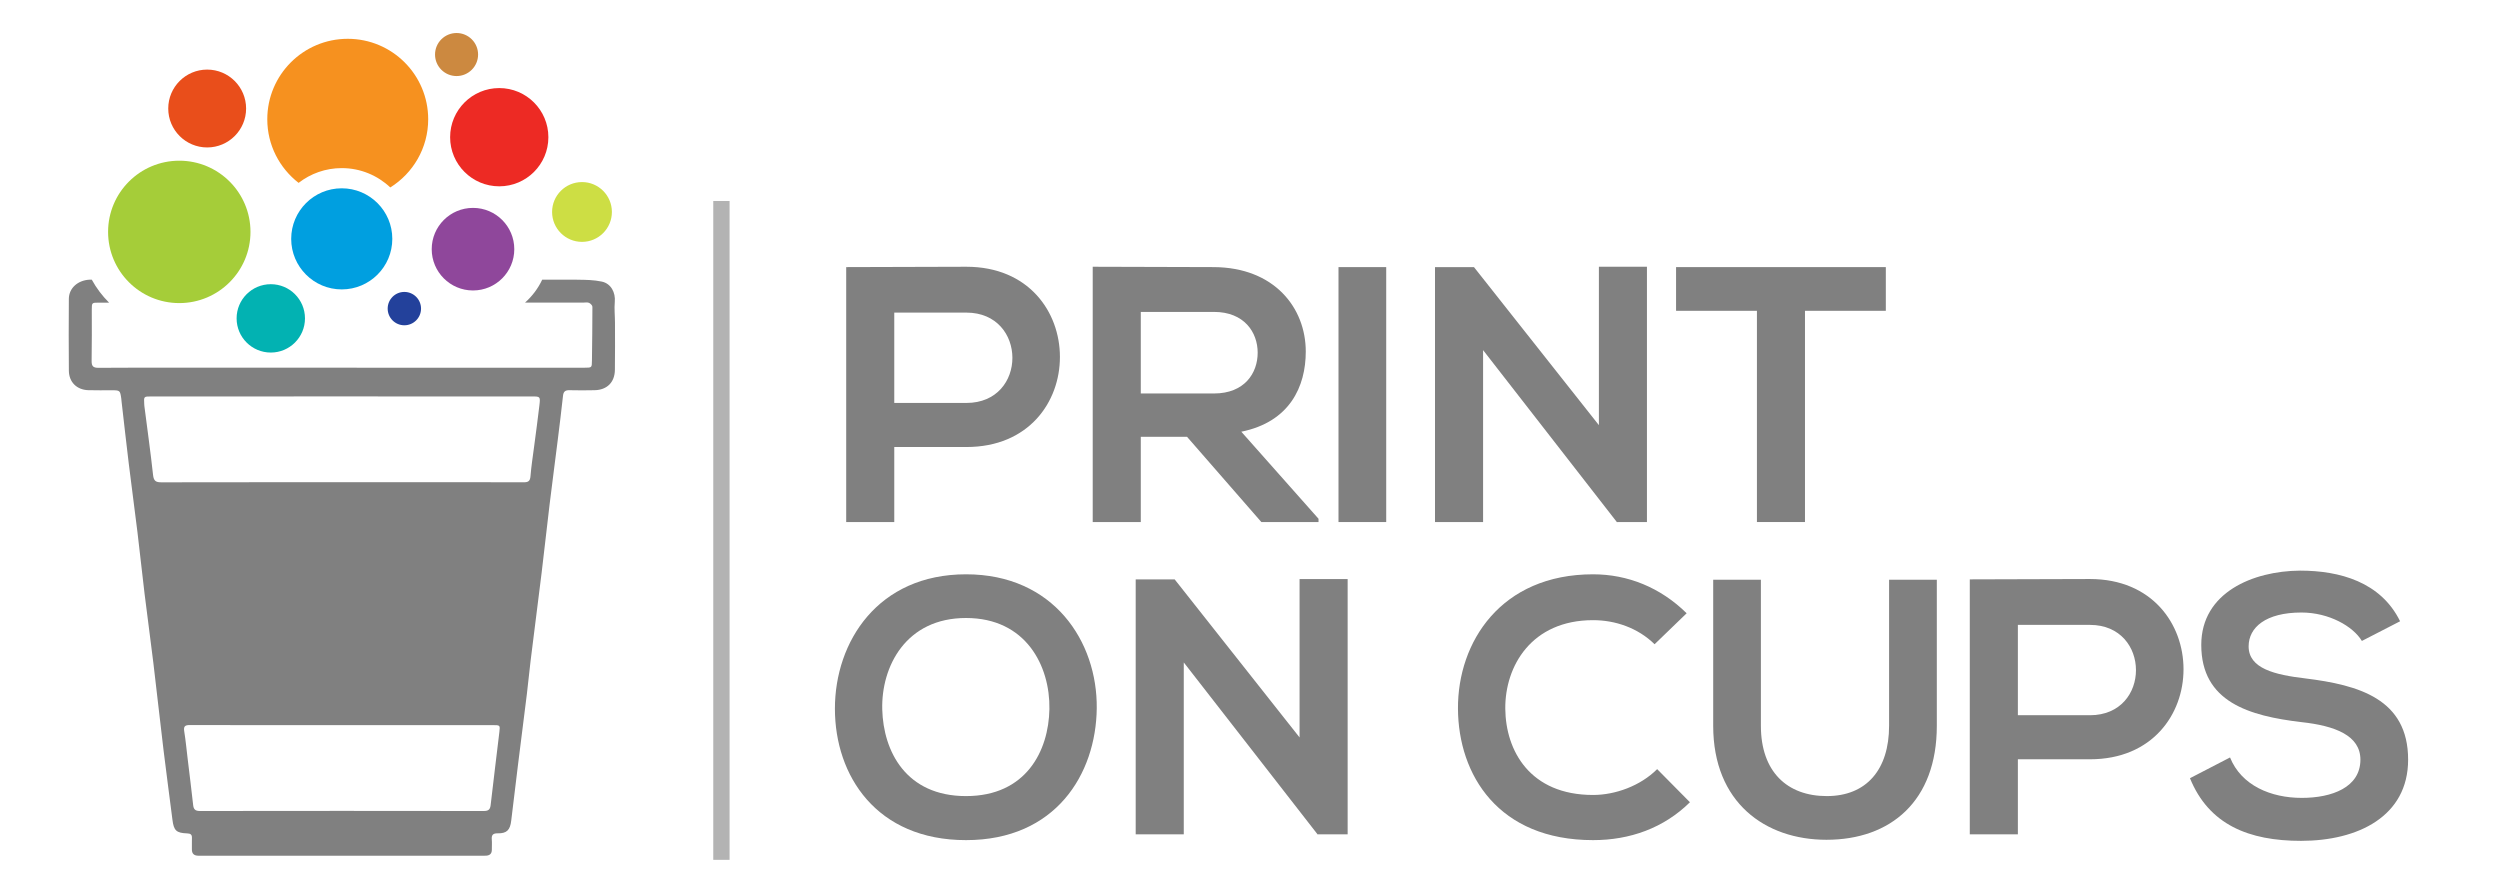
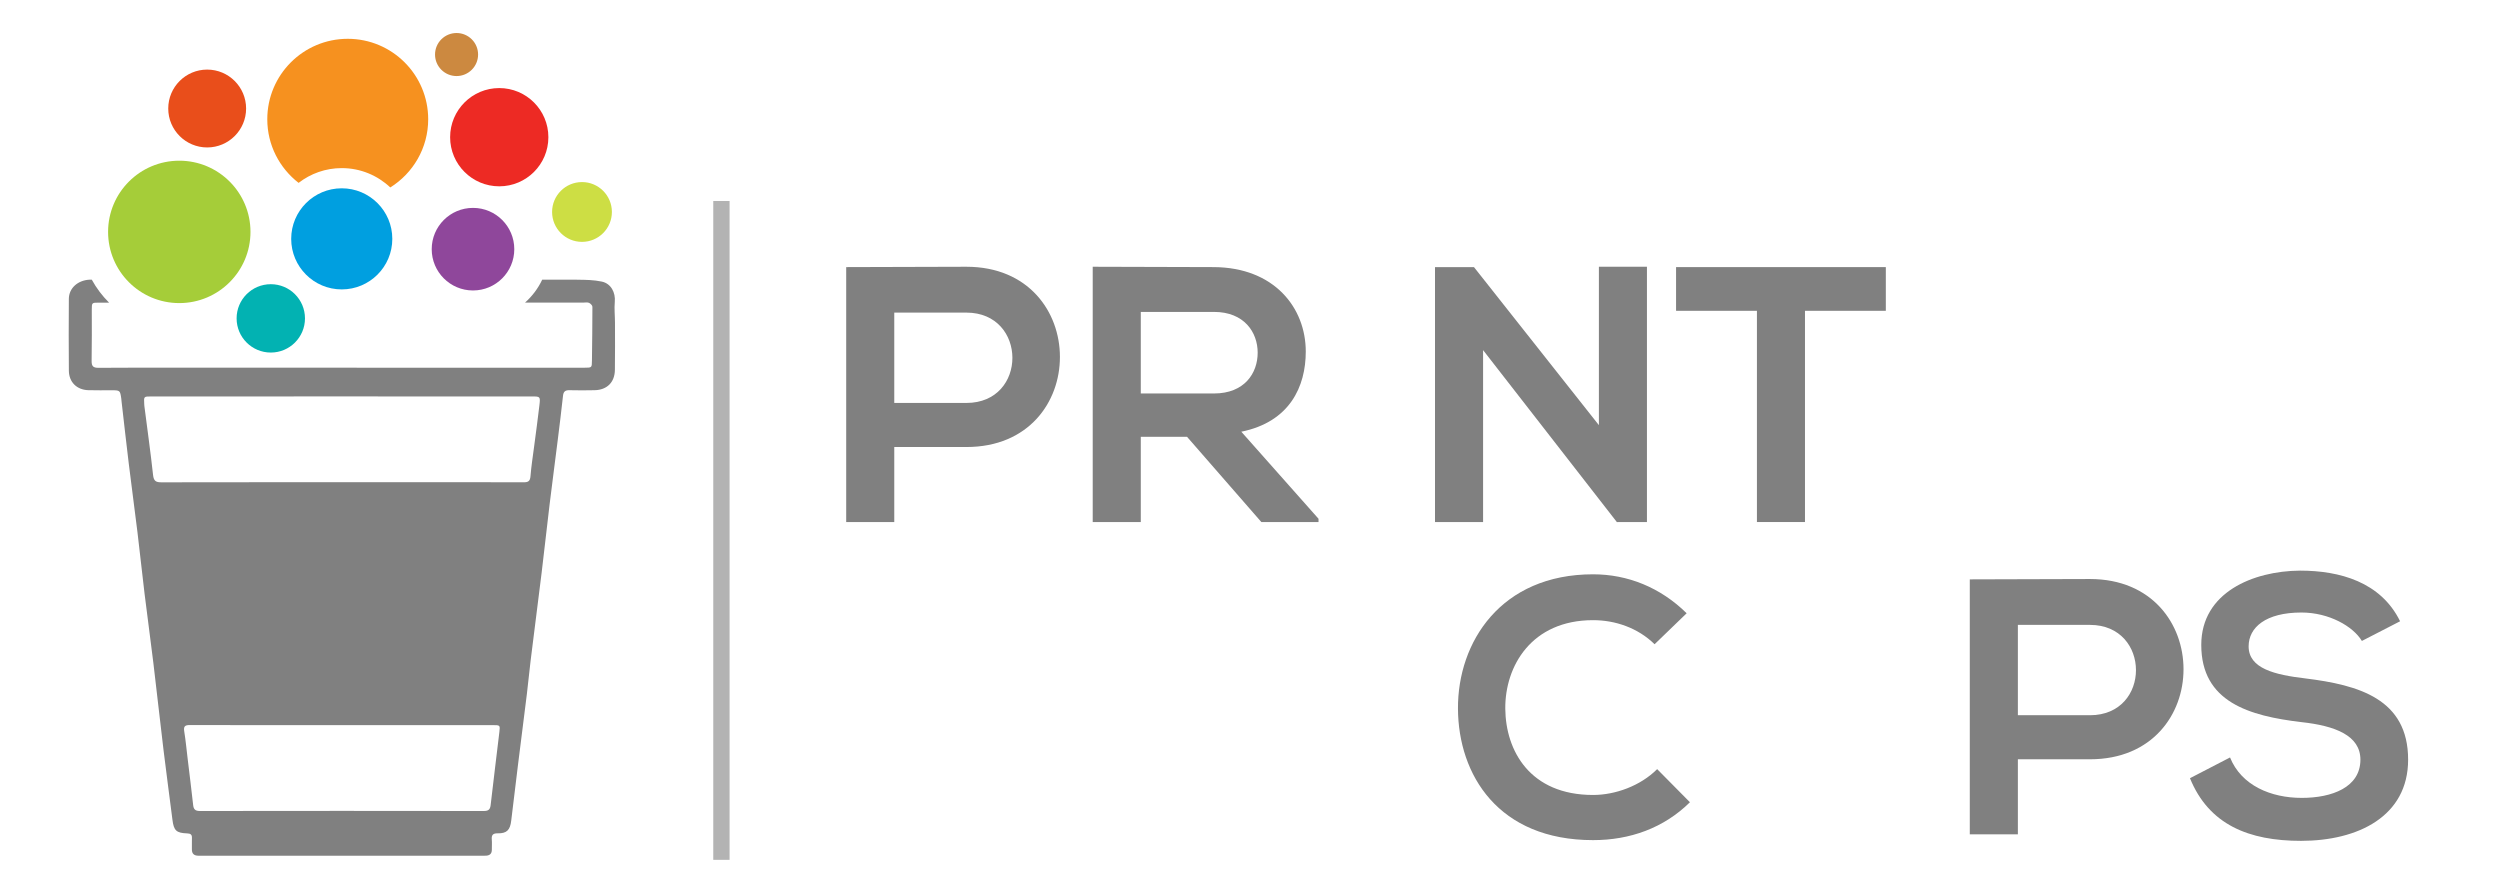
<svg xmlns="http://www.w3.org/2000/svg" xmlns:xlink="http://www.w3.org/1999/xlink" version="1.1" id="Layer_1" x="0px" y="0px" width="140px" height="50px" viewBox="0 0 140 50" enable-background="new 0 0 140 50" xml:space="preserve">
  <g>
    <defs>
      <rect id="SVGID_1_" x="-1.649" y="-3.06" width="142" height="56.118" />
    </defs>
    <clipPath id="SVGID_2_">
      <use xlink:href="#SVGID_1_" overflow="visible" />
    </clipPath>
    <path clip-path="url(#SVGID_2_)" fill="#A5CD39" d="M14.027,12.986c0,2.202-1.785,3.987-3.987,3.987s-3.987-1.785-3.987-3.987   c0-2.202,1.785-3.987,3.987-3.987S14.027,10.784,14.027,12.986" />
    <path clip-path="url(#SVGID_2_)" fill="#F6911F" d="M16.722,10.241c0.669-0.517,1.506-0.827,2.417-0.827   c1.054,0,2.008,0.414,2.718,1.083c1.273-0.796,2.122-2.206,2.122-3.819c0-2.488-2.017-4.505-4.505-4.505   c-2.489,0-4.506,2.017-4.506,4.505C14.968,8.129,15.657,9.417,16.722,10.241" />
    <path clip-path="url(#SVGID_2_)" fill="#009FE0" d="M21.969,13.376c0,1.564-1.267,2.831-2.831,2.831   c-1.563,0-2.831-1.267-2.831-2.831c0-1.563,1.268-2.831,2.831-2.831C20.702,10.546,21.969,11.813,21.969,13.376" />
    <path clip-path="url(#SVGID_2_)" fill="#8F479B" d="M28.8,13.954c0,1.277-1.035,2.312-2.312,2.312   c-1.277,0-2.312-1.035-2.312-2.312c0-1.277,1.035-2.312,2.312-2.312C27.765,11.641,28.8,12.677,28.8,13.954" />
    <path clip-path="url(#SVGID_2_)" fill="#ED2A24" d="M30.709,7.683c0,1.52-1.231,2.751-2.751,2.751s-2.751-1.232-2.751-2.751   s1.232-2.751,2.751-2.751S30.709,6.164,30.709,7.683" />
    <path clip-path="url(#SVGID_2_)" fill="#02B2B2" d="M17.079,17.829c0,1.057-0.857,1.914-1.914,1.914   c-1.058,0-1.915-0.857-1.915-1.914c0-1.057,0.857-1.914,1.915-1.914C16.222,15.915,17.079,16.772,17.079,17.829" />
    <path clip-path="url(#SVGID_2_)" fill="#E94E1B" d="M13.782,6.077c0,1.204-0.977,2.18-2.18,2.18c-1.204,0-2.18-0.976-2.18-2.18   s0.976-2.18,2.18-2.18C12.805,3.897,13.782,4.873,13.782,6.077" />
    <path clip-path="url(#SVGID_2_)" fill="#CDDE44" d="M34.266,11.87c0,0.925-0.75,1.675-1.674,1.675c-0.925,0-1.675-0.75-1.675-1.675   s0.75-1.674,1.675-1.674C33.516,10.195,34.266,10.945,34.266,11.87" />
    <path clip-path="url(#SVGID_2_)" fill="#CC8940" d="M26.773,3.054c0,0.666-0.54,1.205-1.205,1.205   c-0.666,0-1.206-0.539-1.206-1.205c0-0.666,0.54-1.205,1.206-1.205C26.234,1.85,26.773,2.389,26.773,3.054" />
-     <path clip-path="url(#SVGID_2_)" fill="#23419B" d="M23.578,17.282c0,0.516-0.418,0.934-0.934,0.934   c-0.516,0-0.934-0.418-0.934-0.934c0-0.516,0.418-0.934,0.934-0.934C23.16,16.348,23.578,16.766,23.578,17.282" />
    <rect x="39.943" y="11.256" clip-path="url(#SVGID_2_)" fill="#B3B3B3" width="0.913" height="36.895" />
    <path clip-path="url(#SVGID_2_)" fill="#808080" d="M54.118,25.033h-4.039v4.202h-2.692V14.958c2.243,0,4.487-0.02,6.73-0.02   C61.092,14.938,61.112,25.033,54.118,25.033 M50.079,22.565h4.039c3.446,0,3.425-5.059,0-5.059h-4.039V22.565z" />
    <path clip-path="url(#SVGID_2_)" fill="#808080" d="M73.837,29.234h-3.202l-4.161-4.773h-2.59v4.773h-2.692V14.938   c2.264,0,4.528,0.02,6.791,0.02c3.365,0.021,5.14,2.265,5.14,4.732c0,1.958-0.897,3.936-3.61,4.486l4.324,4.875V29.234z    M63.884,17.467v4.568h4.099c1.713,0,2.447-1.142,2.447-2.284c0-1.142-0.754-2.284-2.447-2.284H63.884z" />
-     <rect x="74.956" y="14.958" clip-path="url(#SVGID_2_)" fill="#808080" width="2.672" height="14.277" />
    <polygon clip-path="url(#SVGID_2_)" fill="#808080" points="89.538,14.938 92.229,14.938 92.229,29.234 90.558,29.234    90.558,29.254 83.053,19.607 83.053,29.234 80.36,29.234 80.36,14.958 82.542,14.958 89.538,23.809  " />
    <polygon clip-path="url(#SVGID_2_)" fill="#808080" points="98.388,17.405 93.86,17.405 93.86,14.958 105.606,14.958    105.606,17.405 101.079,17.405 101.079,29.234 98.388,29.234  " />
-     <path clip-path="url(#SVGID_2_)" fill="#808080" d="M61.418,39.664c-0.041,3.691-2.305,7.383-7.321,7.383   c-5.018,0-7.342-3.609-7.342-7.361s2.407-7.525,7.342-7.525C59.012,32.16,61.459,35.934,61.418,39.664 M49.406,39.727   c0.061,2.346,1.326,4.854,4.691,4.854c3.364,0,4.629-2.529,4.67-4.875c0.041-2.406-1.306-5.098-4.67-5.098   C50.732,34.607,49.345,37.32,49.406,39.727" />
-     <polygon clip-path="url(#SVGID_2_)" fill="#808080" points="72.776,32.426 75.468,32.426 75.468,46.721 73.796,46.721    73.796,46.74 66.291,37.096 66.291,46.721 63.599,46.721 63.599,32.445 65.781,32.445 72.776,41.297  " />
    <path clip-path="url(#SVGID_2_)" fill="#808080" d="M94.636,44.926c-1.469,1.449-3.365,2.121-5.424,2.121   c-5.303,0-7.547-3.65-7.566-7.361c-0.021-3.732,2.406-7.525,7.566-7.525c1.937,0,3.772,0.734,5.24,2.182l-1.795,1.734   c-0.938-0.918-2.201-1.348-3.445-1.348c-3.447,0-4.936,2.57-4.916,4.957c0.021,2.365,1.387,4.832,4.916,4.832   c1.244,0,2.65-0.508,3.589-1.447L94.636,44.926z" />
-     <path clip-path="url(#SVGID_2_)" fill="#808080" d="M108.462,32.465v8.18c0,4.221-2.59,6.383-6.18,6.383   c-3.426,0-6.343-2.08-6.343-6.383v-8.18h2.671v8.18c0,2.568,1.469,3.936,3.691,3.936c2.225,0,3.488-1.488,3.488-3.936v-8.18   H108.462z" />
    <path clip-path="url(#SVGID_2_)" fill="#808080" d="M117.038,42.52h-4.037v4.201h-2.693V32.445c2.244,0,4.486-0.02,6.73-0.02   C124.013,32.426,124.034,42.52,117.038,42.52 M113.001,40.053h4.037c3.445,0,3.426-5.059,0-5.059h-4.037V40.053z" />
    <path clip-path="url(#SVGID_2_)" fill="#808080" d="M132.265,35.893c-0.49-0.816-1.836-1.592-3.385-1.592   c-2,0-2.957,0.836-2.957,1.896c0,1.244,1.467,1.592,3.18,1.795c2.979,0.367,5.752,1.143,5.752,4.549   c0,3.18-2.814,4.547-5.996,4.547c-2.916,0-5.158-0.896-6.221-3.508l2.244-1.162c0.633,1.57,2.285,2.264,4.018,2.264   c1.693,0,3.283-0.592,3.283-2.141c0-1.348-1.406-1.896-3.303-2.102c-2.918-0.346-5.609-1.121-5.609-4.324   c0-2.936,2.896-4.139,5.527-4.16c2.223,0,4.527,0.633,5.607,2.836L132.265,35.893z" />
    <path clip-path="url(#SVGID_2_)" fill="#808080" d="M34.439,18.059c-0.001-0.385-0.046-0.773-0.011-1.153   c0.049-0.521-0.209-1.027-0.728-1.137c-0.439-0.093-0.902-0.101-1.354-0.104c-0.033,0-0.063-0.002-0.093-0.004h-1.889   c-0.231,0.491-0.561,0.927-0.962,1.285c1.086,0,2.172,0,3.258,0c0.109,0,0.231-0.026,0.324,0.013   c0.083,0.035,0.191,0.145,0.191,0.221c0.001,1.001-0.015,2.002-0.026,3.004c-0.004,0.407-0.002,0.408-0.417,0.408   c-7.592,0-15.185-0.001-22.778-0.001c-1.479,0-2.957-0.007-4.436,0.007c-0.305,0.003-0.392-0.095-0.387-0.392   C5.149,19.253,5.14,18.3,5.14,17.348c0-0.398,0.002-0.4,0.396-0.4c0.191,0,0.381,0,0.572,0c-0.381-0.379-0.709-0.812-0.969-1.288   H5.062c-0.014,0-0.027,0-0.041,0.001c-0.671,0.033-1.162,0.479-1.166,1.077c-0.009,1.34-0.011,2.68,0.001,4.02   c0.006,0.645,0.449,1.075,1.093,1.092c0.437,0.012,0.874,0.005,1.31,0.005c0.46,0.001,0.467,0.007,0.533,0.472   c0.007,0.049,0.008,0.099,0.014,0.148c0.134,1.162,0.263,2.324,0.404,3.484c0.156,1.279,0.33,2.557,0.486,3.836   c0.14,1.15,0.259,2.303,0.399,3.455c0.158,1.287,0.335,2.574,0.491,3.863c0.197,1.633,0.374,3.27,0.572,4.902   c0.157,1.299,0.335,2.594,0.498,3.893c0.076,0.6,0.211,0.74,0.827,0.762c0.188,0.006,0.273,0.066,0.264,0.262   c-0.009,0.207,0.003,0.416-0.002,0.625c-0.006,0.252,0.122,0.361,0.363,0.363c0.069,0,0.139,0.002,0.208,0.002   c5.221,0,10.441,0,15.662,0c0.08,0,0.159,0,0.238-0.004c0.214-0.01,0.329-0.117,0.326-0.34c-0.002-0.188,0.014-0.377-0.003-0.564   c-0.022-0.254,0.064-0.352,0.333-0.348c0.509,0.01,0.695-0.188,0.755-0.705c0.121-1.033,0.248-2.066,0.376-3.1   c0.166-1.334,0.338-2.668,0.502-4.004c0.076-0.617,0.132-1.236,0.208-1.855c0.203-1.641,0.416-3.283,0.617-4.926   c0.156-1.279,0.293-2.561,0.448-3.84c0.146-1.199,0.306-2.398,0.455-3.598c0.103-0.826,0.206-1.653,0.295-2.48   c0.026-0.242,0.137-0.314,0.369-0.307c0.466,0.013,0.933,0.009,1.399,0c0.698-0.014,1.13-0.444,1.137-1.142   C34.446,19.826,34.442,18.943,34.439,18.059 M27.965,40.99c-0.162,1.367-0.333,2.734-0.49,4.102   c-0.029,0.252-0.137,0.324-0.385,0.324c-5.298-0.008-10.596-0.008-15.894,0c-0.255,0-0.352-0.086-0.379-0.33   c-0.097-0.877-0.207-1.752-0.312-2.627c-0.061-0.502-0.107-1.004-0.188-1.504c-0.046-0.283,0.042-0.354,0.32-0.352   c2.847,0.008,5.695,0.004,8.542,0.004c2.808,0,5.615,0,8.423,0C28.004,40.607,28.01,40.609,27.965,40.99 M30.208,22.686   c-0.088,0.769-0.196,1.534-0.295,2.301c-0.072,0.56-0.161,1.119-0.206,1.681c-0.021,0.277-0.127,0.342-0.385,0.34   c-2.212-0.008-4.425-0.004-6.638-0.004c-4.545,0-9.089-0.004-13.634,0.006c-0.316,0.002-0.44-0.066-0.478-0.408   c-0.141-1.289-0.322-2.575-0.487-3.863c-0.006-0.04-0.007-0.079-0.009-0.119c-0.023-0.417-0.023-0.418,0.387-0.419   c3.274,0,6.549,0,9.823-0.001h0.893c3.533,0.001,7.065,0.001,10.598,0.001C30.25,22.201,30.264,22.203,30.208,22.686" />
  </g>
</svg>